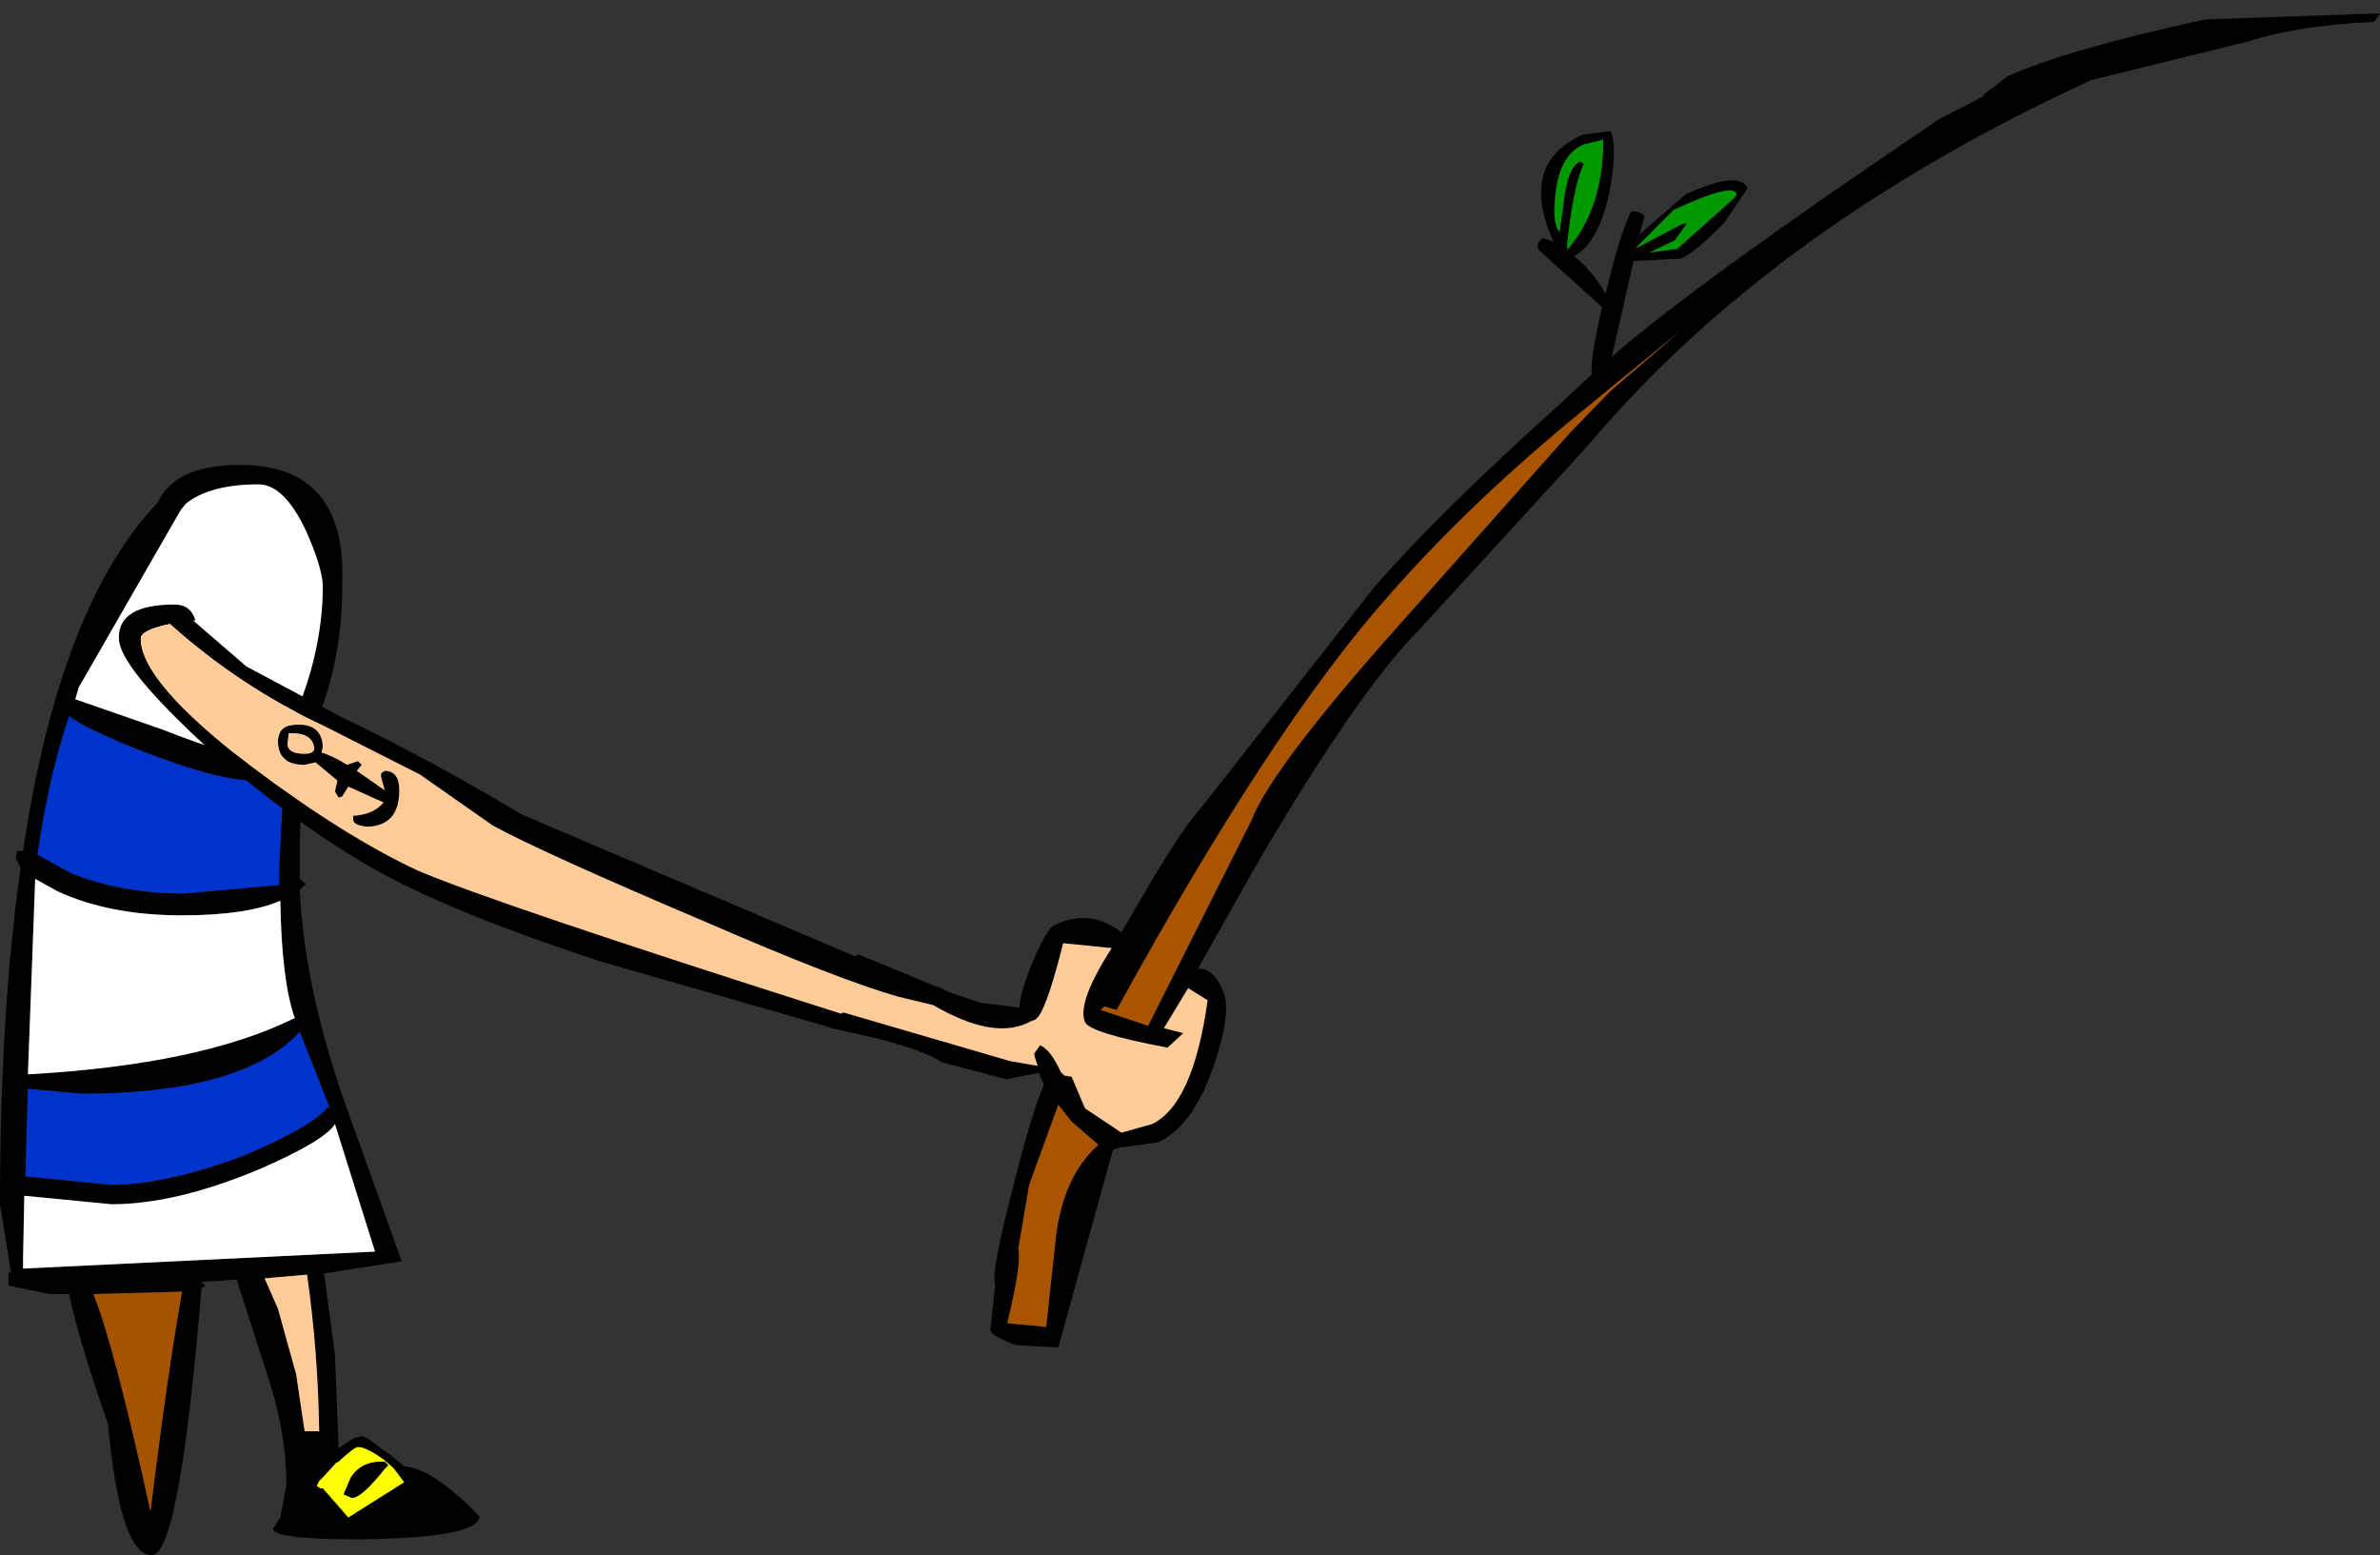
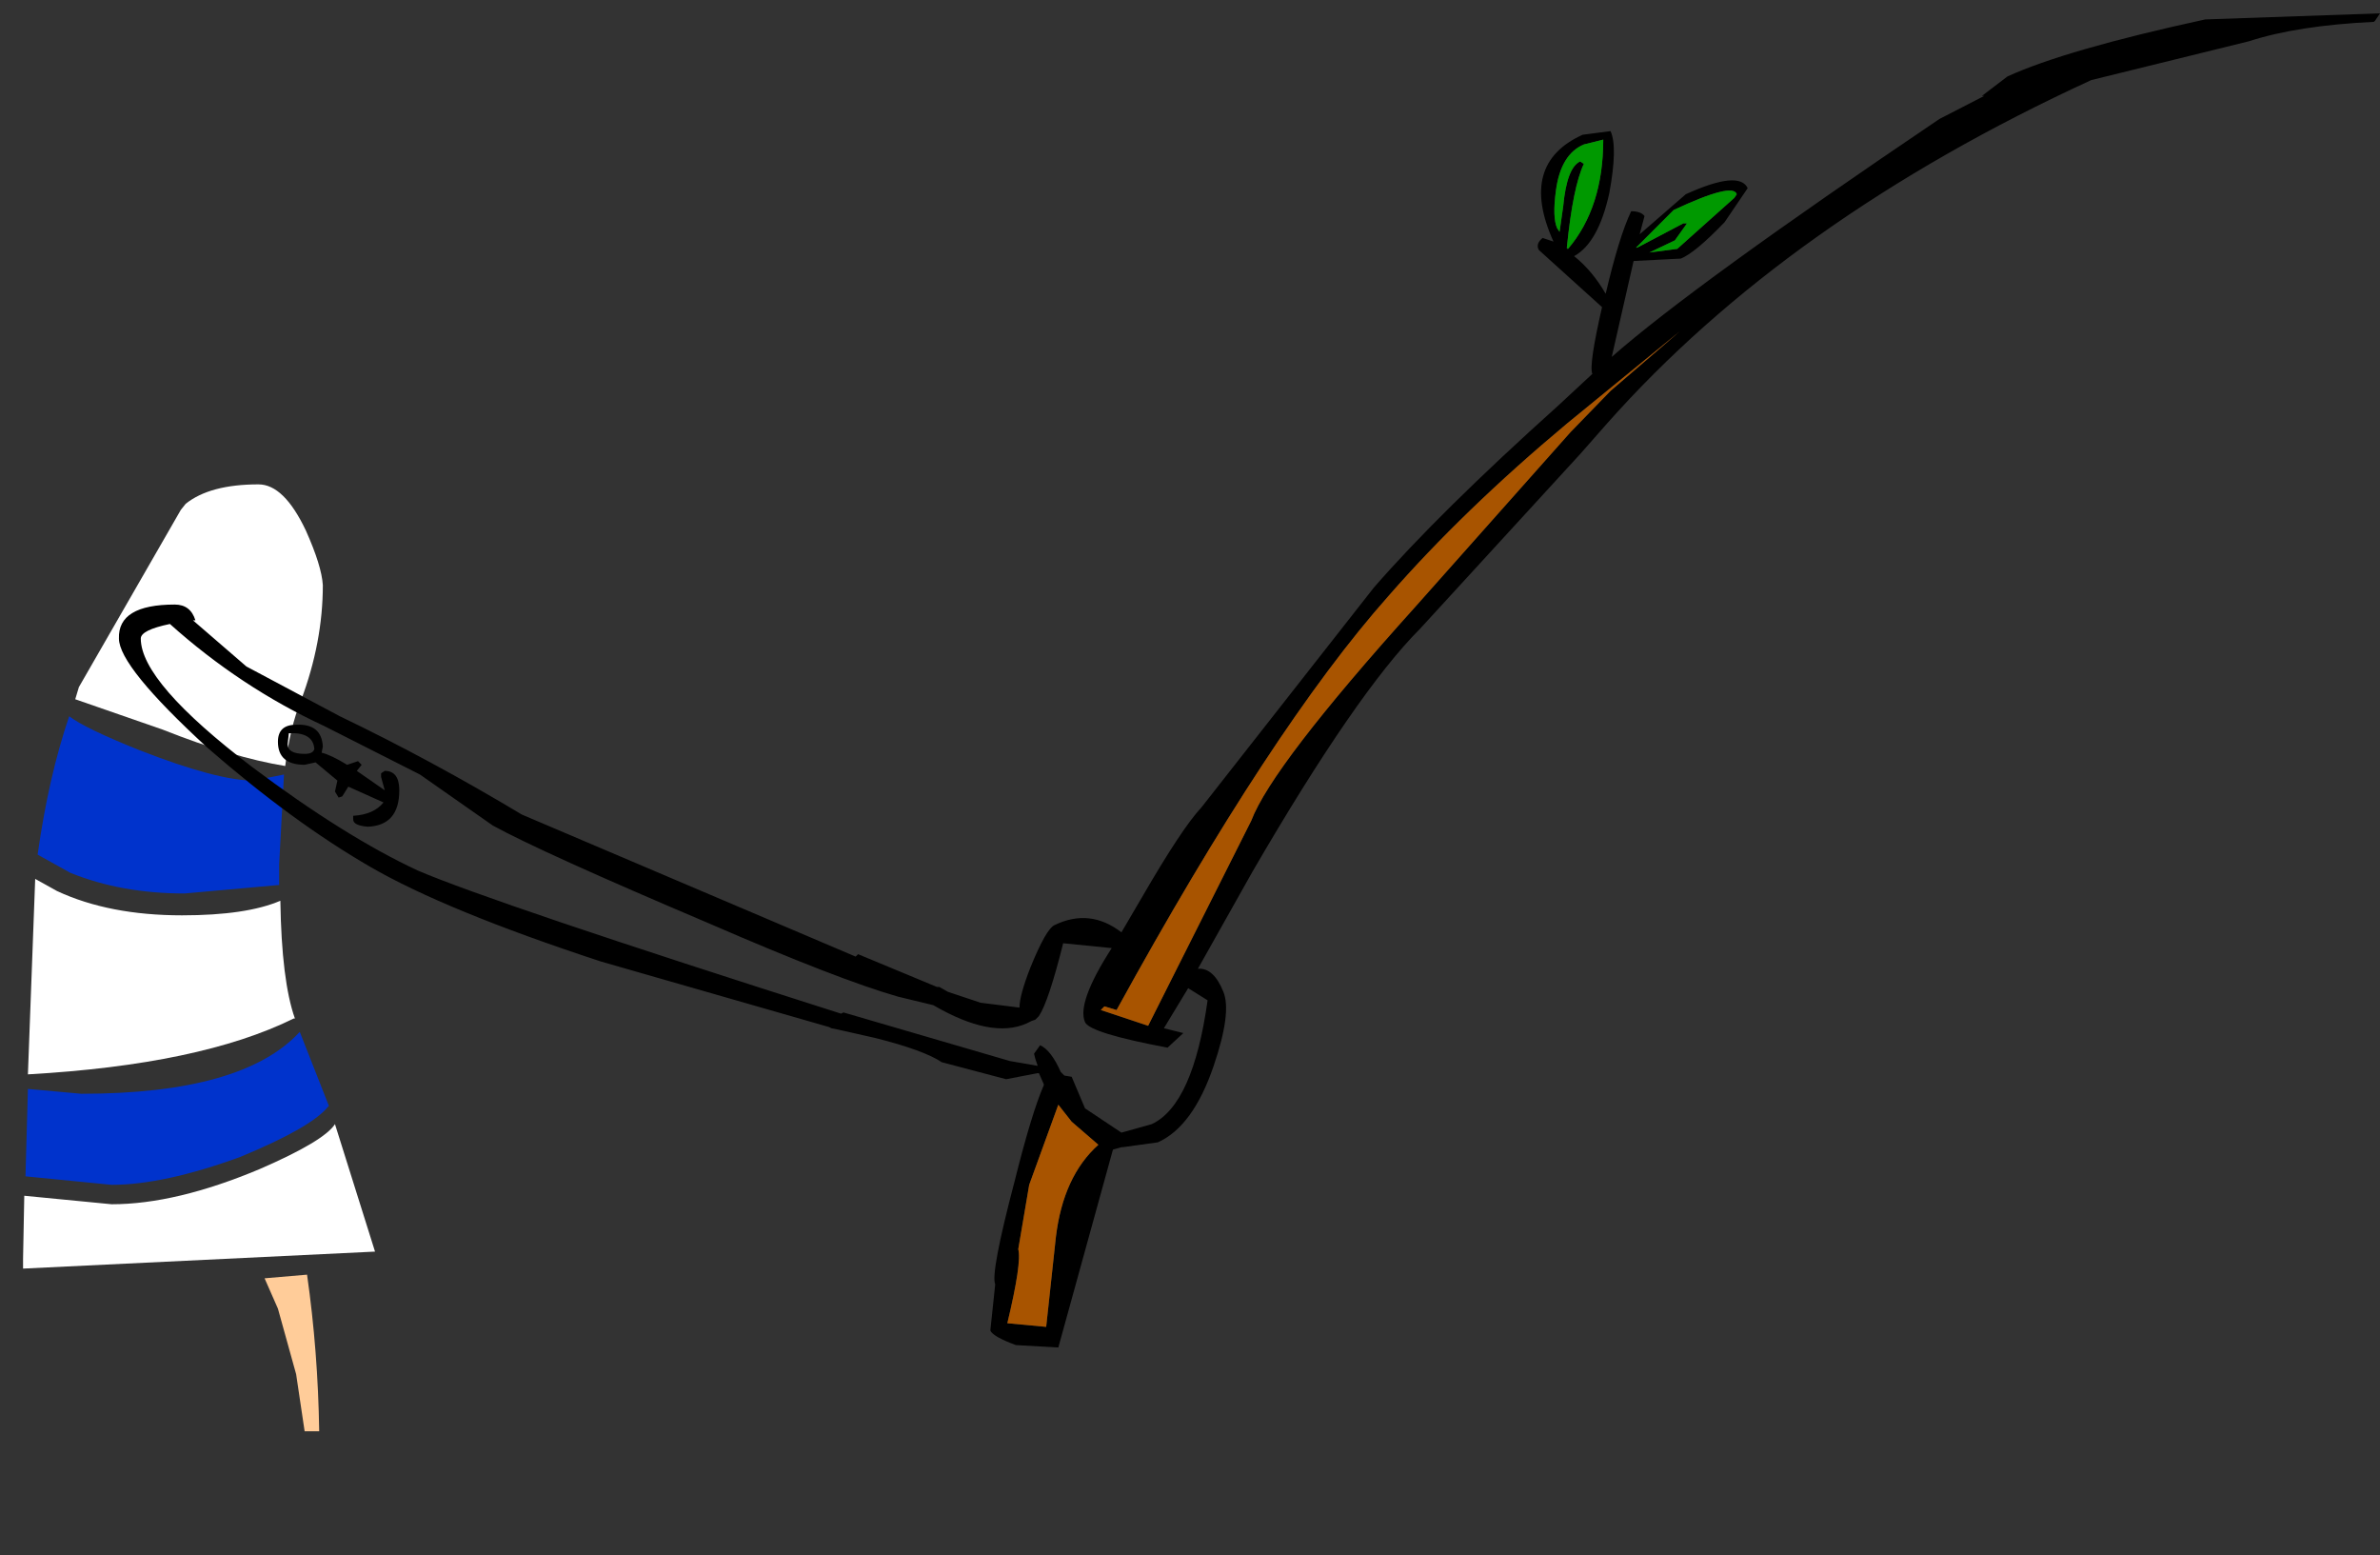
<svg xmlns="http://www.w3.org/2000/svg" height="64.05px" width="98.05px">
  <rect width="100%" height="100%" fill="#333333" stroke="none" />
  <g transform="matrix(1.0, 0.0, 0.0, 1.0, -129.9, -102.75)">
-     <path d="M139.8 121.9 Q144.2 121.9 144.0 126.85 144.0 129.7 143.1 132.05 142.2 134.3 142.25 138.4 L142.25 138.95 142.5 139.15 142.25 139.4 Q142.45 143.7 144.35 148.85 L146.45 154.7 143.25 155.2 143.7 158.55 143.85 162.4 144.45 162.0 144.8 161.9 145.05 162.0 146.15 162.8 146.55 163.15 Q147.7 163.2 149.65 165.2 149.65 166.1 144.65 166.15 141.1 166.15 141.15 165.7 L141.45 165.25 141.7 163.9 Q141.7 161.85 141.0 159.65 L139.65 155.45 138.2 155.55 138.2 155.6 Q138.5 155.7 138.2 155.8 137.3 166.8 136.15 166.8 134.85 166.8 134.35 161.4 133.1 157.8 132.75 156.05 L131.95 156.05 130.25 155.7 130.25 155.2 130.35 155.15 129.9 152.35 Q129.9 144.45 130.75 138.5 L130.55 138.1 130.6 137.8 130.85 137.8 Q132.35 127.7 136.4 123.45 137.1 121.9 139.8 121.9 M137.55 123.5 L137.35 123.75 133.15 131.05 133.0 131.55 136.6 132.8 Q139.5 133.95 141.65 134.3 141.85 132.7 142.3 131.6 143.2 129.2 143.2 126.85 143.15 126.05 142.5 124.6 141.6 122.7 140.55 122.7 138.55 122.7 137.55 123.5 M140.35 134.9 Q138.85 134.9 135.65 133.65 133.4 132.75 132.75 132.25 131.9 134.75 131.45 137.95 L132.8 138.7 Q134.9 139.55 137.5 139.55 L141.4 139.2 141.4 138.35 141.6 134.65 140.35 134.9 M131.35 138.95 L131.05 147.0 Q138.15 146.6 142.0 144.7 L142.05 144.7 Q141.5 143.15 141.45 139.85 140.05 140.45 137.4 140.45 134.4 140.45 132.25 139.45 L131.35 138.95 M143.45 148.3 L142.25 145.25 Q139.9 147.8 133.25 147.8 L131.05 147.6 130.95 151.2 134.5 151.55 Q136.65 151.55 139.8 150.4 142.7 149.2 143.4 148.35 L143.5 148.45 143.45 148.3 M130.85 155.0 L145.35 154.3 143.7 149.05 Q143.25 149.75 140.6 150.9 137.15 152.35 134.5 152.35 L130.9 152.0 130.85 154.6 130.85 155.0 M140.8 155.4 L141.35 156.65 142.1 159.35 142.45 161.7 143.05 161.7 Q143.0 158.4 142.55 155.25 L140.8 155.4 M143.05 163.75 L142.95 163.95 143.1 164.05 143.2 164.05 144.25 165.25 146.55 163.8 146.1 163.2 145.8 162.95 145.75 162.9 Q145.0 162.35 144.65 162.35 144.5 162.35 143.85 162.95 L143.75 163.0 143.2 163.6 143.05 163.75 M144.35 163.6 Q144.8 162.9 145.75 162.95 L145.9 163.1 145.75 163.25 Q144.8 164.45 144.4 164.45 L144.05 164.3 144.35 163.6 M133.75 156.05 Q134.6 158.15 136.1 165.0 136.8 159.3 137.4 155.95 L133.75 156.05" fill="#000000" fill-rule="evenodd" stroke="none" />
    <path d="M137.55 123.5 Q138.55 122.7 140.55 122.7 141.6 122.7 142.5 124.6 143.15 126.05 143.2 126.85 143.2 129.2 142.3 131.6 141.85 132.7 141.65 134.3 139.5 133.95 136.6 132.8 L133.0 131.55 133.15 131.05 137.35 123.75 137.55 123.5 M131.35 138.95 L132.25 139.45 Q134.4 140.45 137.4 140.45 140.05 140.45 141.45 139.85 141.5 143.15 142.05 144.7 L142.0 144.7 Q138.15 146.6 131.05 147.0 L131.35 138.95 M130.85 155.0 L130.85 154.6 130.9 152.0 134.5 152.35 Q137.15 152.35 140.6 150.9 143.25 149.75 143.7 149.05 L145.35 154.3 130.85 155.0" fill="#ffffff" fill-rule="evenodd" stroke="none" />
    <path d="M140.35 134.9 L141.6 134.65 141.4 138.35 141.4 139.2 137.5 139.55 Q134.9 139.55 132.8 138.7 L131.45 137.95 Q131.9 134.75 132.75 132.25 133.4 132.75 135.65 133.65 138.85 134.9 140.35 134.9 M143.4 148.35 Q142.7 149.2 139.8 150.4 136.65 151.55 134.5 151.55 L130.95 151.2 131.05 147.6 133.25 147.8 Q139.9 147.8 142.25 145.25 L143.45 148.3 143.4 148.35" fill="#0033cc" fill-rule="evenodd" stroke="none" />
    <path d="M140.8 155.4 L142.55 155.25 Q143.0 158.4 143.05 161.7 L142.45 161.7 142.1 159.35 141.35 156.65 140.8 155.4" fill="#ffcc99" fill-rule="evenodd" stroke="none" />
-     <path d="M133.75 156.05 L137.4 155.95 Q136.8 159.3 136.1 165.0 134.6 158.15 133.75 156.05" fill="#a65300" fill-rule="evenodd" stroke="none" />
-     <path d="M144.35 163.6 L144.05 164.3 144.4 164.45 Q144.8 164.45 145.75 163.25 L145.9 163.1 145.75 162.95 Q144.8 162.9 144.35 163.6 M143.05 163.75 L143.2 163.6 143.75 163.0 143.85 162.95 Q144.5 162.35 144.65 162.35 145.0 162.35 145.75 162.9 L145.8 162.95 146.1 163.2 146.55 163.8 144.25 165.25 143.2 164.05 143.1 164.05 142.95 163.95 143.05 163.75" fill="#ffff00" fill-rule="evenodd" stroke="none" />
    <path d="M222.55 104.45 L216.05 106.05 Q203.55 111.8 196.1 120.2 L195.0 121.45 188.4 128.65 Q185.8 131.25 181.5 138.65 L179.25 142.65 Q179.9 142.6 180.3 143.6 180.65 144.45 179.9 146.65 179.05 149.15 177.6 149.8 L176.15 150.0 176.1 150.0 175.75 150.1 173.5 158.25 171.75 158.15 Q170.8 157.8 170.7 157.55 L170.9 155.65 Q170.7 155.2 171.7 151.4 172.4 148.6 172.9 147.45 L172.9 147.4 172.7 146.95 172.65 146.95 171.35 147.2 168.7 146.5 Q167.95 146.0 165.95 145.5 L164.4 145.15 164.15 145.1 164.05 145.05 154.65 142.35 Q148.25 140.25 145.15 138.45 141.95 136.6 138.45 133.55 134.8 130.2 134.8 129.05 134.75 127.65 137.1 127.65 137.75 127.65 137.95 128.3 L137.85 128.3 140.05 130.2 143.9 132.25 Q147.65 134.05 151.4 136.3 L165.15 142.15 165.25 142.05 168.5 143.4 168.6 143.4 168.95 143.6 170.3 144.05 171.9 144.25 Q171.9 143.75 172.35 142.6 173.0 141.0 173.35 140.85 174.8 140.15 176.1 141.15 L176.95 139.7 Q178.6 136.85 179.4 136.0 L186.5 126.95 Q189.2 123.85 194.1 119.45 L195.5 118.15 Q195.35 117.8 195.9 115.4 L193.3 113.05 Q193.15 112.8 193.45 112.55 L193.9 112.7 Q192.45 109.5 195.1 108.3 L196.25 108.15 Q196.55 108.8 196.2 110.7 195.75 112.75 194.75 113.3 195.5 113.9 196.05 114.85 196.6 112.5 197.1 111.45 197.5 111.45 197.65 111.65 L197.45 112.4 199.35 110.75 Q201.55 109.75 201.9 110.5 L200.95 111.9 Q199.75 113.15 199.15 113.4 L197.2 113.5 196.3 117.45 Q199.65 114.5 209.8 107.65 L211.55 106.75 211.65 106.7 211.55 106.7 212.6 105.9 Q215.0 104.8 220.75 103.55 L227.95 103.3 227.75 103.6 227.7 103.65 Q224.55 103.8 222.55 104.45 M201.45 110.75 Q201.3 110.25 198.85 111.4 L197.3 112.95 197.35 112.95 199.25 111.95 199.4 111.95 198.9 112.65 197.85 113.15 199.0 113.0 201.35 110.9 201.45 110.75 M194.5 113.0 Q195.95 111.3 195.95 108.5 L195.15 108.7 Q194.2 109.1 194.0 110.6 193.85 111.7 194.05 112.15 L194.15 112.3 194.3 111.25 Q194.45 109.65 195.0 109.4 L195.15 109.5 Q194.7 110.45 194.45 112.95 L194.45 113.0 194.5 113.0 M196.25 118.85 L199.1 116.4 194.45 120.2 Q190.2 123.75 187.1 127.3 182.3 132.7 175.9 144.35 L175.4 144.2 175.25 144.35 177.2 145.0 181.45 136.55 Q182.3 134.3 188.2 127.75 L194.6 120.55 196.25 118.85 M173.7 141.6 Q173.1 144.0 172.7 144.6 L172.55 144.75 172.4 144.8 172.2 144.9 Q170.75 145.55 168.35 144.15 L166.9 143.8 Q164.45 143.1 159.15 140.8 152.2 137.85 150.2 136.75 L147.2 134.65 143.25 132.65 Q139.8 131.05 136.9 128.45 135.7 128.7 135.7 129.05 135.7 130.85 140.3 134.35 144.1 137.2 147.1 138.6 150.25 139.95 164.55 144.5 L164.65 144.45 171.5 146.45 172.65 146.65 172.55 146.35 172.5 146.15 172.75 145.8 Q173.2 146.0 173.6 146.9 L173.65 146.95 173.75 147.05 174.05 147.1 174.6 148.4 176.1 149.4 177.35 149.05 Q179.05 148.25 179.65 143.95 L178.85 143.45 177.85 145.1 178.65 145.3 178.0 145.9 Q174.8 145.3 174.6 144.85 174.25 144.05 175.7 141.8 L173.7 141.6 M173.5 148.25 L172.3 151.55 171.85 154.2 Q172.0 154.75 171.4 157.25 L173.0 157.4 173.4 153.7 Q173.7 151.2 175.15 149.9 L174.05 148.95 173.5 148.25 M145.75 134.5 Q146.35 134.5 146.35 135.3 146.35 136.75 145.05 136.8 144.45 136.75 144.45 136.5 L144.45 136.35 Q145.3 136.3 145.7 135.8 L144.25 135.15 144.0 135.55 143.85 135.6 143.7 135.35 143.8 134.9 142.9 134.15 142.45 134.25 Q141.35 134.25 141.35 133.3 141.35 132.6 142.1 132.6 143.15 132.55 143.2 133.5 L143.15 133.75 Q143.55 133.85 144.2 134.25 L144.65 134.1 144.8 134.25 144.6 134.5 145.75 135.3 145.6 134.75 145.6 134.6 145.75 134.5 M141.75 133.4 Q141.75 133.8 142.45 133.8 142.8 133.8 142.85 133.6 142.8 132.9 141.8 132.95 L141.75 133.4" fill="#000000" fill-rule="evenodd" stroke="none" />
    <path d="M194.45 112.95 Q194.7 110.45 195.15 109.5 L195.0 109.4 Q194.45 109.65 194.3 111.25 L194.15 112.3 194.05 112.15 Q193.85 111.7 194.0 110.6 194.2 109.1 195.15 108.7 L195.95 108.5 Q195.95 111.3 194.5 113.0 L194.45 112.95 M201.45 110.75 L201.35 110.9 199.0 113.0 197.85 113.15 198.9 112.65 199.4 111.95 199.25 111.95 197.35 112.95 197.3 112.95 198.85 111.4 Q201.3 110.25 201.45 110.75" fill="#009900" fill-rule="evenodd" stroke="none" />
    <path d="M196.25 118.85 L194.6 120.55 188.2 127.75 Q182.3 134.3 181.45 136.55 L177.2 145.0 175.25 144.35 175.4 144.2 175.9 144.35 Q182.3 132.7 187.1 127.3 190.2 123.75 194.45 120.2 L199.1 116.4 196.25 118.85 M173.5 148.25 L174.05 148.95 175.15 149.9 Q173.7 151.2 173.4 153.7 L173.0 157.4 171.4 157.25 Q172.0 154.75 171.85 154.2 L172.3 151.55 173.5 148.25" fill="#a85400" fill-rule="evenodd" stroke="none" />
-     <path d="M173.7 141.6 L175.7 141.8 Q174.25 144.05 174.6 144.85 174.8 145.3 178.0 145.9 L178.65 145.3 177.85 145.1 178.85 143.45 179.65 143.95 Q179.05 148.25 177.35 149.05 L176.1 149.4 174.6 148.4 174.05 147.1 173.75 147.05 173.65 146.95 173.6 146.9 Q173.2 146.0 172.75 145.8 L172.5 146.15 172.55 146.35 172.65 146.65 171.5 146.45 164.65 144.45 164.55 144.5 Q150.25 139.95 147.1 138.6 144.1 137.2 140.3 134.35 135.7 130.85 135.7 129.05 135.7 128.7 136.9 128.45 139.8 131.05 143.25 132.65 L147.2 134.65 150.2 136.75 Q152.2 137.85 159.15 140.8 164.45 143.1 166.9 143.8 L168.35 144.15 Q170.75 145.55 172.2 144.9 L172.4 144.8 172.55 144.75 172.7 144.6 Q173.1 144.0 173.7 141.6 M141.75 133.4 L141.8 132.95 Q142.8 132.9 142.85 133.6 142.8 133.8 142.45 133.8 141.75 133.8 141.75 133.4 M145.75 134.5 L145.6 134.6 145.6 134.75 145.75 135.3 144.6 134.5 144.8 134.25 144.65 134.1 144.2 134.25 Q143.55 133.85 143.15 133.75 L143.2 133.5 Q143.15 132.55 142.1 132.6 141.35 132.6 141.35 133.3 141.35 134.25 142.45 134.25 L142.9 134.15 143.8 134.9 143.7 135.35 143.85 135.6 144.0 135.55 144.25 135.15 145.7 135.8 Q145.3 136.3 144.45 136.35 L144.45 136.5 Q144.45 136.75 145.05 136.8 146.35 136.75 146.35 135.3 146.35 134.5 145.75 134.5" fill="#ffcc99" fill-rule="evenodd" stroke="none" />
  </g>
</svg>